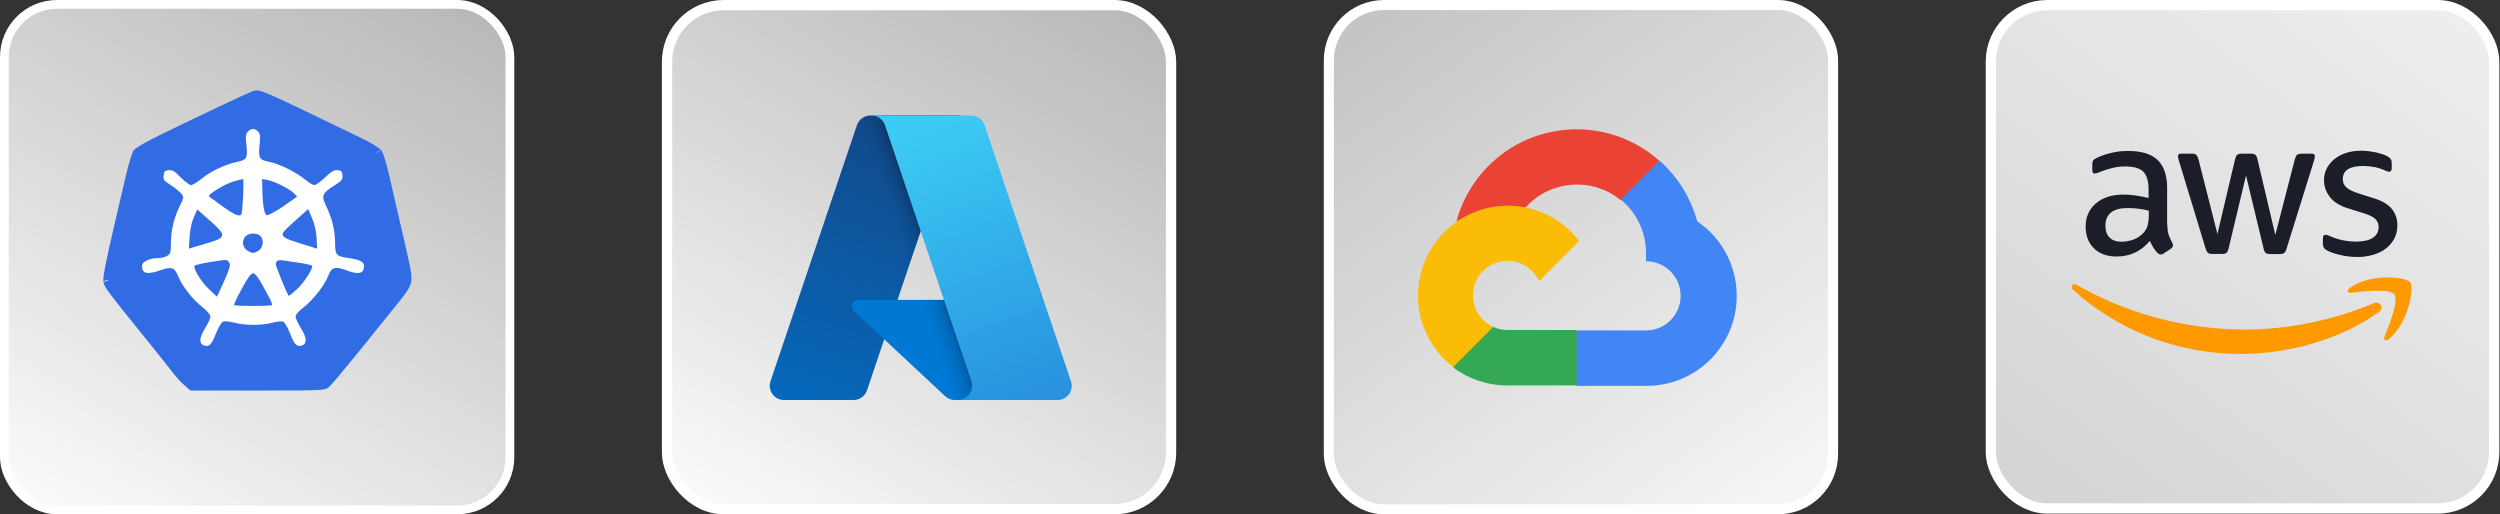
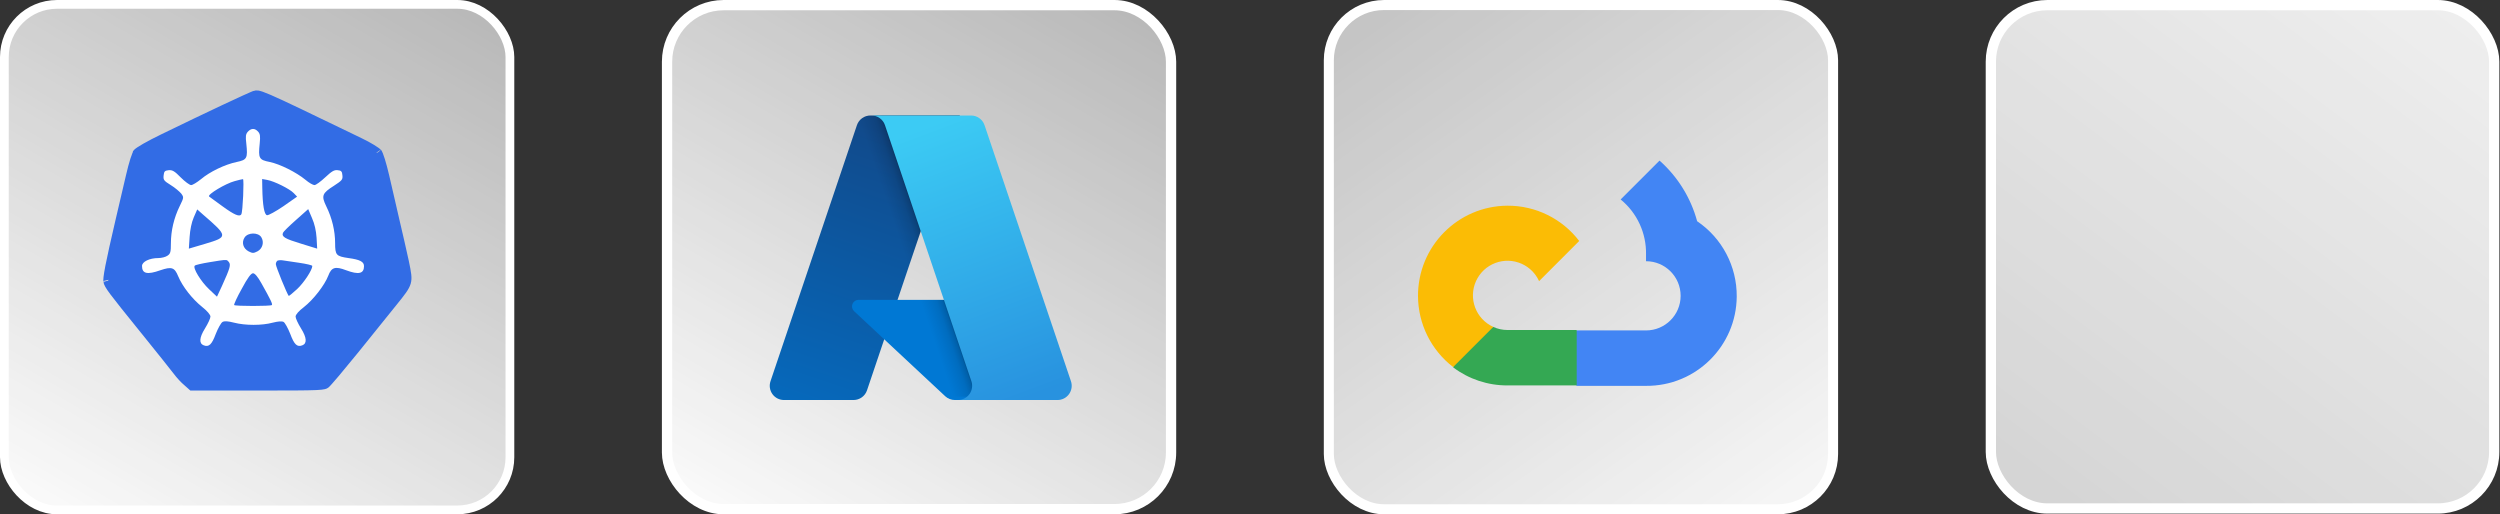
<svg xmlns="http://www.w3.org/2000/svg" width="525" height="108" viewBox="0 0 525 108" fill="none">
  <rect x="0" y="0" width="525" height="108" fill="#333333" stroke="none" />
  <rect x="0.919" y="0.919" width="106.162" height="106.162" rx="11.055" fill="url(#paint0_linear_174_4858)" stroke="white" stroke-width="1.838" />
  <path d="M34.411 29.12L34.408 29.122C32.926 29.838 31.591 30.535 30.59 31.108C30.088 31.395 29.681 31.644 29.387 31.844C29.239 31.945 29.131 32.025 29.056 32.086C29.018 32.117 28.997 32.137 28.989 32.145L28.977 32.159C28.977 32.16 28.956 32.189 28.919 32.259C28.878 32.336 28.828 32.442 28.771 32.579C28.656 32.854 28.524 33.219 28.382 33.669C28.097 34.566 27.784 35.746 27.475 37.093C26.915 39.567 25.927 43.749 25.301 46.382C24.248 50.907 23.561 53.974 23.167 56.008C22.969 57.028 22.849 57.766 22.791 58.288C22.737 58.784 22.753 58.979 22.756 59.014C22.756 59.019 22.757 59.021 22.756 59.019L22.762 59.04L22.767 59.062C22.846 59.395 22.976 59.766 24.034 61.186C25.088 62.6 26.963 64.933 30.393 69.171L30.395 69.173L30.609 69.439C33.776 73.374 36.801 77.133 37.365 77.896C37.887 78.602 38.815 79.616 39.418 80.105L39.438 80.121L39.457 80.138L40.374 80.956H54.057C60.917 80.956 64.415 80.947 66.306 80.862C67.26 80.819 67.729 80.759 67.99 80.695C68.168 80.651 68.223 80.616 68.341 80.526C68.355 80.514 68.409 80.463 68.521 80.346C68.638 80.224 68.789 80.058 68.973 79.852C69.339 79.441 69.817 78.886 70.376 78.224C71.493 76.903 72.919 75.174 74.396 73.352C77.326 69.698 80.88 65.288 82.297 63.542L82.297 63.541C83.235 62.388 83.905 61.557 84.386 60.868C84.862 60.186 85.108 59.706 85.232 59.271C85.486 58.39 85.329 57.478 84.815 55.014C84.356 52.884 83.47 49.011 82.846 46.384L82.846 46.384L82.843 46.372C82.521 44.939 82.09 43.083 81.671 41.282C81.315 39.746 80.967 38.251 80.705 37.096C80.397 35.78 80.082 34.598 79.801 33.693C79.659 33.238 79.53 32.867 79.418 32.589C79.312 32.327 79.247 32.215 79.234 32.192C79.232 32.188 79.231 32.187 79.231 32.187L79.226 32.18C79.227 32.182 79.226 32.181 79.221 32.176C79.198 32.155 79.109 32.071 78.902 31.921C78.676 31.756 78.373 31.556 78.01 31.336C77.285 30.895 76.363 30.393 75.424 29.948L75.424 29.948L75.417 29.944L74.248 29.379C64.094 24.47 59.09 22.051 56.444 20.909C55.05 20.307 54.415 20.108 54.068 20.055C53.864 20.024 53.823 20.037 53.526 20.128C53.492 20.139 53.455 20.15 53.414 20.163C53.413 20.163 53.413 20.163 53.413 20.163C53.411 20.164 53.397 20.168 53.369 20.179C53.337 20.191 53.296 20.207 53.243 20.228C53.137 20.271 52.999 20.329 52.828 20.403C52.485 20.551 52.027 20.756 51.468 21.01C50.35 21.518 48.842 22.218 47.073 23.05C43.536 24.714 38.966 26.901 34.411 29.12Z" fill="#326CE5" stroke="#326CE5" stroke-width="2.114" />
  <path fill-rule="evenodd" clip-rule="evenodd" d="M54.538 30.151C54.697 28.619 54.634 28.108 54.187 27.629C53.516 26.895 52.75 26.895 52.047 27.661C51.6 28.172 51.537 28.619 51.728 30.183C52.047 33.217 51.888 33.568 49.717 34.015C47.258 34.525 44.065 36.058 42.213 37.623C41.383 38.293 40.457 38.868 40.138 38.868C39.819 38.868 38.829 38.133 37.967 37.272C36.658 35.931 36.211 35.675 35.413 35.739C34.582 35.835 34.455 35.994 34.359 36.857C34.263 37.782 34.423 37.974 35.86 38.868C36.754 39.411 37.711 40.241 38.063 40.656C38.627 41.441 38.606 41.485 37.787 43.184L37.743 43.274C36.53 45.733 35.891 48.478 35.891 51.065C35.891 52.917 35.796 53.268 35.189 53.683C34.806 53.97 33.912 54.194 33.241 54.194C31.39 54.194 29.825 54.96 29.825 55.854C29.825 57.483 30.91 57.738 33.688 56.748C36.051 55.95 36.658 56.141 37.424 58.025C38.318 60.164 40.361 62.782 42.437 64.443C43.523 65.305 44.193 66.103 44.193 66.486C44.193 66.838 43.682 67.955 43.044 68.977C41.83 70.924 41.766 72.138 42.788 72.521C43.874 72.936 44.48 72.361 45.31 70.126C45.789 68.913 46.428 67.764 46.747 67.604C47.162 67.38 47.897 67.444 49.174 67.764C51.505 68.37 55.017 68.37 57.252 67.764C58.401 67.476 59.167 67.412 59.551 67.604C59.838 67.764 60.477 68.913 60.955 70.126C61.786 72.361 62.392 72.936 63.478 72.521C64.5 72.138 64.436 70.924 63.222 68.977C62.584 67.955 62.073 66.838 62.073 66.486C62.073 66.071 62.743 65.305 63.797 64.507C65.841 62.91 68.171 59.877 68.938 57.898C69.608 56.109 70.406 55.886 72.673 56.748C75.323 57.738 76.441 57.483 76.441 55.886C76.441 54.96 75.579 54.513 73.184 54.194C70.598 53.811 70.374 53.587 70.374 51.033C70.374 48.51 69.736 45.796 68.523 43.338C67.437 41.103 67.629 40.592 70.151 38.996C71.811 37.91 72.003 37.718 71.907 36.825C71.843 35.994 71.652 35.803 70.917 35.739C70.183 35.643 69.672 35.962 68.299 37.239C67.341 38.133 66.351 38.868 66.032 38.868C65.745 38.868 64.883 38.389 64.18 37.782C62.201 36.154 58.784 34.462 56.645 34.015C54.378 33.568 54.218 33.249 54.538 30.151ZM49.27 38.038C47.354 38.549 43.523 40.847 43.906 41.262C43.924 41.275 43.988 41.321 44.089 41.396L44.326 41.571C44.836 41.947 45.747 42.62 46.747 43.338C49.206 45.126 50.323 45.605 50.674 44.998C50.994 44.52 51.281 37.591 51.026 37.623C50.866 37.623 50.068 37.814 49.27 38.038ZM56.07 45.19C55.496 45.094 55.144 43.115 55.081 39.443L55.049 37.591L56.102 37.782C57.571 38.038 60.86 39.666 61.69 40.56L62.392 41.294L59.519 43.306C57.922 44.392 56.358 45.254 56.07 45.19ZM40.681 45.669C40.234 46.691 39.914 48.255 39.819 49.756L39.659 52.214L43.107 51.193C47.929 49.756 47.929 49.628 42.565 44.998L41.415 43.977L40.681 45.669ZM59.423 48.893C59.487 48.67 60.732 47.456 62.137 46.212L64.723 43.913L65.521 45.796C66.064 47.01 66.383 48.446 66.479 49.915L66.607 52.214L63.191 51.16C59.838 50.139 59.104 49.724 59.423 48.893ZM51.377 49.851C50.674 50.905 51.058 52.182 52.207 52.789C53.037 53.204 53.229 53.204 54.059 52.789C55.144 52.214 55.528 50.841 54.857 49.788C54.187 48.766 52.079 48.798 51.377 49.851ZM40.904 55.79C41.032 55.63 42.469 55.311 44.033 55.056L44.513 54.978L44.525 54.977C46.952 54.581 47.467 54.497 47.768 54.713C47.848 54.77 47.912 54.849 47.993 54.947L47.998 54.953L48.056 55.024C48.503 55.598 48.344 56.237 46.62 60.037L45.566 62.303L43.906 60.739C42.181 59.111 40.425 56.237 40.904 55.79ZM58.337 54.705C58.114 54.8 57.922 55.151 57.922 55.471C57.922 55.982 60.285 61.761 60.636 62.144C60.7 62.176 61.498 61.538 62.392 60.707C63.829 59.366 65.585 56.684 65.585 55.854C65.585 55.694 64.34 55.407 62.807 55.183C61.243 54.96 59.71 54.736 59.359 54.672C59.18 54.64 58.968 54.632 58.778 54.641C58.595 54.649 58.431 54.673 58.337 54.705ZM49.174 64.06C49.078 63.964 49.78 62.399 50.77 60.643C52.016 58.312 52.718 57.387 53.133 57.387C53.516 57.387 54.123 58.089 54.921 59.526C56.837 62.942 57.284 63.868 57.092 64.06C56.837 64.315 49.397 64.315 49.174 64.06Z" fill="white" />
  <rect x="418.079" y="1.079" width="105.704" height="105.704" rx="11.865" fill="url(#paint1_linear_174_4858)" stroke="white" stroke-width="2.157" />
-   <path fill-rule="evenodd" clip-rule="evenodd" d="M455.144 47.153C455.144 48.031 455.239 48.743 455.405 49.265C455.595 49.788 455.833 50.357 456.165 50.974C456.284 51.164 456.331 51.354 456.331 51.52C456.331 51.758 456.189 51.995 455.88 52.233L454.385 53.23C454.171 53.372 453.957 53.443 453.767 53.443C453.53 53.443 453.293 53.325 453.055 53.111C452.723 52.755 452.438 52.375 452.201 51.995C451.963 51.592 451.726 51.141 451.465 50.595C449.613 52.779 447.287 53.87 444.486 53.87C442.492 53.87 440.901 53.301 439.738 52.161C438.575 51.022 437.981 49.503 437.981 47.604C437.981 45.586 438.693 43.948 440.142 42.714C441.59 41.479 443.512 40.862 445.958 40.862C446.764 40.862 447.595 40.933 448.474 41.052C449.352 41.17 450.254 41.361 451.204 41.574V39.841C451.204 38.037 450.824 36.779 450.088 36.043C449.328 35.307 448.046 34.951 446.219 34.951C445.388 34.951 444.533 35.046 443.655 35.26C442.777 35.473 441.922 35.734 441.091 36.067C440.711 36.233 440.426 36.328 440.26 36.375C440.094 36.423 439.975 36.447 439.88 36.447C439.548 36.447 439.382 36.209 439.382 35.711V34.548C439.382 34.168 439.429 33.883 439.548 33.717C439.667 33.551 439.88 33.384 440.213 33.218C441.043 32.791 442.041 32.435 443.204 32.15C444.367 31.841 445.601 31.699 446.907 31.699C449.732 31.699 451.797 32.34 453.126 33.622C454.432 34.904 455.097 36.85 455.097 39.461V47.153H455.144ZM445.506 50.761C446.29 50.761 447.097 50.618 447.952 50.334C448.806 50.049 449.566 49.526 450.207 48.814C450.586 48.363 450.871 47.865 451.014 47.295C451.156 46.725 451.251 46.037 451.251 45.23V44.233C450.563 44.067 449.827 43.924 449.067 43.829C448.308 43.734 447.572 43.687 446.836 43.687C445.245 43.687 444.082 43.995 443.299 44.636C442.515 45.277 442.136 46.179 442.136 47.366C442.136 48.482 442.421 49.313 443.014 49.883C443.584 50.476 444.415 50.761 445.506 50.761ZM464.568 53.325C464.141 53.325 463.856 53.253 463.666 53.087C463.476 52.945 463.31 52.612 463.168 52.161L457.589 33.812C457.447 33.337 457.376 33.028 457.376 32.862C457.376 32.482 457.565 32.269 457.945 32.269H460.272C460.722 32.269 461.031 32.34 461.198 32.506C461.387 32.648 461.53 32.981 461.672 33.432L465.66 49.147L469.363 33.432C469.482 32.957 469.624 32.648 469.814 32.506C470.004 32.364 470.337 32.269 470.764 32.269H472.663C473.114 32.269 473.423 32.34 473.613 32.506C473.803 32.648 473.969 32.981 474.064 33.432L477.814 49.337L481.921 33.432C482.063 32.957 482.23 32.648 482.396 32.506C482.586 32.364 482.894 32.269 483.322 32.269H485.529C485.909 32.269 486.123 32.459 486.123 32.862C486.123 32.981 486.099 33.099 486.075 33.242C486.051 33.384 486.004 33.574 485.909 33.835L480.188 52.185C480.045 52.66 479.879 52.968 479.689 53.111C479.5 53.253 479.191 53.348 478.788 53.348H476.746C476.295 53.348 475.986 53.277 475.796 53.111C475.606 52.945 475.44 52.636 475.346 52.161L471.666 36.85L468.01 52.138C467.891 52.612 467.749 52.921 467.559 53.087C467.369 53.253 467.037 53.325 466.61 53.325H464.568ZM495.072 53.965C493.838 53.965 492.603 53.823 491.416 53.538C490.229 53.253 489.304 52.945 488.686 52.589C488.307 52.375 488.045 52.138 487.951 51.924C487.856 51.71 487.808 51.473 487.808 51.259V50.049C487.808 49.55 487.998 49.313 488.354 49.313C488.497 49.313 488.639 49.337 488.781 49.384C488.924 49.431 489.137 49.526 489.375 49.621C490.182 49.977 491.06 50.262 491.986 50.452C492.936 50.642 493.861 50.737 494.811 50.737C496.306 50.737 497.47 50.476 498.276 49.954C499.084 49.431 499.511 48.672 499.511 47.699C499.511 47.034 499.297 46.488 498.87 46.037C498.443 45.586 497.636 45.182 496.472 44.803L493.031 43.734C491.298 43.188 490.016 42.381 489.232 41.313C488.449 40.269 488.045 39.105 488.045 37.871C488.045 36.874 488.259 35.996 488.686 35.236C489.113 34.476 489.683 33.812 490.396 33.289C491.108 32.743 491.915 32.34 492.864 32.055C493.814 31.77 494.811 31.651 495.855 31.651C496.377 31.651 496.924 31.675 497.446 31.746C497.992 31.818 498.49 31.913 498.989 32.008C499.463 32.126 499.914 32.245 500.342 32.387C500.769 32.53 501.102 32.672 501.339 32.815C501.671 33.005 501.909 33.194 502.051 33.408C502.194 33.598 502.265 33.859 502.265 34.191V35.307C502.265 35.806 502.075 36.067 501.719 36.067C501.529 36.067 501.22 35.972 500.817 35.782C499.464 35.165 497.944 34.856 496.259 34.856C494.906 34.856 493.838 35.07 493.102 35.521C492.366 35.972 491.986 36.66 491.986 37.633C491.986 38.298 492.223 38.868 492.698 39.319C493.173 39.77 494.051 40.221 495.309 40.625L498.68 41.693C500.389 42.239 501.624 42.998 502.36 43.972C503.096 44.945 503.452 46.061 503.452 47.295C503.452 48.316 503.238 49.242 502.834 50.049C502.407 50.856 501.837 51.568 501.102 52.138C500.366 52.731 499.487 53.158 498.467 53.467C497.398 53.799 496.283 53.965 495.072 53.965Z" fill="#1B1D28" />
-   <path fill-rule="evenodd" clip-rule="evenodd" d="M499.558 65.502C491.749 71.271 480.402 74.333 470.645 74.333C456.972 74.333 444.652 69.277 435.347 60.873C434.61 60.209 435.275 59.307 436.154 59.829C446.219 65.668 458.634 69.205 471.476 69.205C480.141 69.205 489.66 67.401 498.419 63.698C499.725 63.105 500.841 64.553 499.558 65.502ZM502.811 61.799C501.814 60.517 496.212 61.182 493.672 61.49C492.912 61.586 492.793 60.921 493.482 60.422C497.944 57.289 505.279 58.191 506.134 59.235C506.989 60.304 505.897 67.639 501.719 71.152C501.078 71.698 500.461 71.413 500.745 70.701C501.695 68.351 503.808 63.057 502.811 61.799Z" fill="#FF9900" />
  <rect x="140.08" y="1.08" width="105.84" height="105.84" rx="11.881" fill="url(#paint2_linear_174_4858)" stroke="white" stroke-width="2.16" />
  <path d="M182.787 24.255H201.551L182.072 81.969C181.872 82.562 181.491 83.078 180.983 83.443C180.474 83.808 179.864 84.004 179.238 84.004H164.635C164.161 84.004 163.693 83.891 163.271 83.675C162.849 83.459 162.485 83.145 162.208 82.76C161.932 82.374 161.751 81.929 161.681 81.46C161.61 80.991 161.653 80.512 161.804 80.062L179.952 26.29C180.152 25.697 180.534 25.181 181.042 24.816C181.551 24.451 182.161 24.255 182.787 24.255Z" fill="url(#paint3_linear_174_4858)" />
  <path d="M210.054 62.966H180.299C180.022 62.965 179.752 63.048 179.523 63.204C179.294 63.359 179.118 63.58 179.016 63.837C178.915 64.095 178.893 64.377 178.954 64.647C179.015 64.916 179.156 65.162 179.359 65.35L198.479 83.196C199.035 83.716 199.768 84.004 200.53 84.004H217.378L210.054 62.966Z" fill="#0078D4" />
-   <path d="M182.787 24.255C182.154 24.253 181.537 24.453 181.026 24.826C180.515 25.199 180.136 25.726 179.946 26.33L161.827 80.013C161.665 80.465 161.614 80.948 161.679 81.423C161.743 81.897 161.921 82.35 162.197 82.741C162.473 83.133 162.84 83.452 163.266 83.672C163.691 83.892 164.164 84.006 164.643 84.004H179.623C180.181 83.905 180.702 83.659 181.134 83.292C181.566 82.924 181.892 82.449 182.08 81.915L185.694 71.266L198.6 83.304C199.141 83.751 199.82 83.999 200.522 84.004H217.308L209.945 62.966L188.484 62.971L201.619 24.255H182.787Z" fill="url(#paint4_linear_174_4858)" />
+   <path d="M182.787 24.255C182.154 24.253 181.537 24.453 181.026 24.826C180.515 25.199 180.136 25.726 179.946 26.33L161.827 80.013C161.665 80.465 161.614 80.948 161.679 81.423C161.743 81.897 161.921 82.35 162.197 82.741C162.473 83.133 162.84 83.452 163.266 83.672C163.691 83.892 164.164 84.006 164.643 84.004H179.623C180.181 83.905 180.702 83.659 181.134 83.292C181.566 82.924 181.892 82.449 182.08 81.915L185.694 71.266L198.6 83.304H217.308L209.945 62.966L188.484 62.971L201.619 24.255H182.787Z" fill="url(#paint4_linear_174_4858)" />
  <path d="M206.754 26.287C206.554 25.695 206.173 25.18 205.665 24.816C205.158 24.451 204.548 24.255 203.923 24.255H183.011C183.636 24.255 184.245 24.451 184.753 24.816C185.261 25.18 185.641 25.695 185.841 26.287L203.99 80.062C204.142 80.511 204.184 80.99 204.114 81.46C204.044 81.929 203.863 82.374 203.586 82.76C203.31 83.145 202.945 83.459 202.523 83.676C202.101 83.892 201.634 84.005 201.159 84.005H222.072C222.547 84.005 223.014 83.892 223.436 83.675C223.858 83.459 224.222 83.145 224.499 82.759C224.775 82.374 224.956 81.928 225.026 81.459C225.097 80.99 225.054 80.511 224.902 80.062L206.754 26.287Z" fill="url(#paint5_linear_174_4858)" />
  <rect x="279.055" y="1.055" width="105.891" height="105.891" rx="11.6" fill="url(#paint6_linear_174_4858)" stroke="white" stroke-width="2.109" />
-   <path d="M340.253 41.989H342.294L348.112 36.171L348.397 33.7C337.569 24.142 321.044 25.175 311.486 36.002C308.83 39.008 306.906 42.588 305.853 46.461C306.5 46.196 307.219 46.151 307.894 46.34L319.529 44.42C319.529 44.42 320.12 43.44 320.429 43.5C325.604 37.815 334.315 37.152 340.293 41.989H340.253Z" fill="#EA4335" />
  <path d="M356.401 46.461C355.063 41.535 352.319 37.107 348.502 33.724L340.338 41.888C343.785 44.705 345.749 48.952 345.665 53.403V54.854C349.679 54.854 352.933 58.108 352.933 62.122C352.933 66.136 349.679 69.39 345.665 69.39H331.129L329.678 70.861V79.579L331.129 81.029H345.665C356.103 81.11 364.633 72.713 364.713 62.275C364.762 55.934 361.64 50.004 356.401 46.461Z" fill="#4285F4" />
  <path d="M316.572 80.938H331.109V69.302H316.572C315.536 69.302 314.515 69.077 313.571 68.647L311.53 69.282L305.672 75.1L305.162 77.141C308.445 79.624 312.454 80.958 316.572 80.938Z" fill="#34A853" />
  <path d="M316.572 43.194C306.13 43.255 297.721 51.768 297.781 62.211C297.817 68.04 300.537 73.529 305.162 77.081L313.591 68.651C309.935 67 308.308 62.693 309.959 59.037C311.61 55.38 315.917 53.753 319.574 55.404C321.185 56.132 322.474 57.425 323.206 59.037L331.635 50.607C328.051 45.914 322.474 43.17 316.572 43.194Z" fill="#FBBC05" />
  <defs>
    <linearGradient id="paint0_linear_174_4858" x1="27" y1="129.316" x2="129.316" y2="-46.895" gradientUnits="userSpaceOnUse">
      <stop stop-color="white" />
      <stop offset="1" stop-color="white" stop-opacity="0.52" />
    </linearGradient>
    <linearGradient id="paint1_linear_174_4858" x1="297.274" y1="373.201" x2="607.915" y2="-37.752" gradientUnits="userSpaceOnUse">
      <stop stop-color="white" stop-opacity="0.52" />
      <stop offset="1" stop-color="white" />
    </linearGradient>
    <linearGradient id="paint2_linear_174_4858" x1="166" y1="129.316" x2="268.316" y2="-46.895" gradientUnits="userSpaceOnUse">
      <stop stop-color="white" />
      <stop offset="1" stop-color="white" stop-opacity="0.52" />
    </linearGradient>
    <linearGradient id="paint3_linear_174_4858" x1="189.626" y1="28.683" x2="170.139" y2="86.252" gradientUnits="userSpaceOnUse">
      <stop stop-color="#114A8B" />
      <stop offset="1" stop-color="#0669BC" />
    </linearGradient>
    <linearGradient id="paint4_linear_174_4858" x1="195.713" y1="55.512" x2="191.206" y2="57.036" gradientUnits="userSpaceOnUse">
      <stop stop-opacity="0.3" />
      <stop offset="0.071" stop-opacity="0.2" />
      <stop offset="0.321" stop-opacity="0.1" />
      <stop offset="0.623" stop-opacity="0.05" />
      <stop offset="1" stop-opacity="0" />
    </linearGradient>
    <linearGradient id="paint5_linear_174_4858" x1="193.234" y1="27.004" x2="214.625" y2="83.993" gradientUnits="userSpaceOnUse">
      <stop stop-color="#3CCBF4" />
      <stop offset="1" stop-color="#2892DF" />
    </linearGradient>
    <linearGradient id="paint6_linear_174_4858" x1="398.247" y1="121.361" x2="243.485" y2="-97.979" gradientUnits="userSpaceOnUse">
      <stop stop-color="white" />
      <stop offset="1" stop-color="white" stop-opacity="0.52" />
    </linearGradient>
  </defs>
</svg>